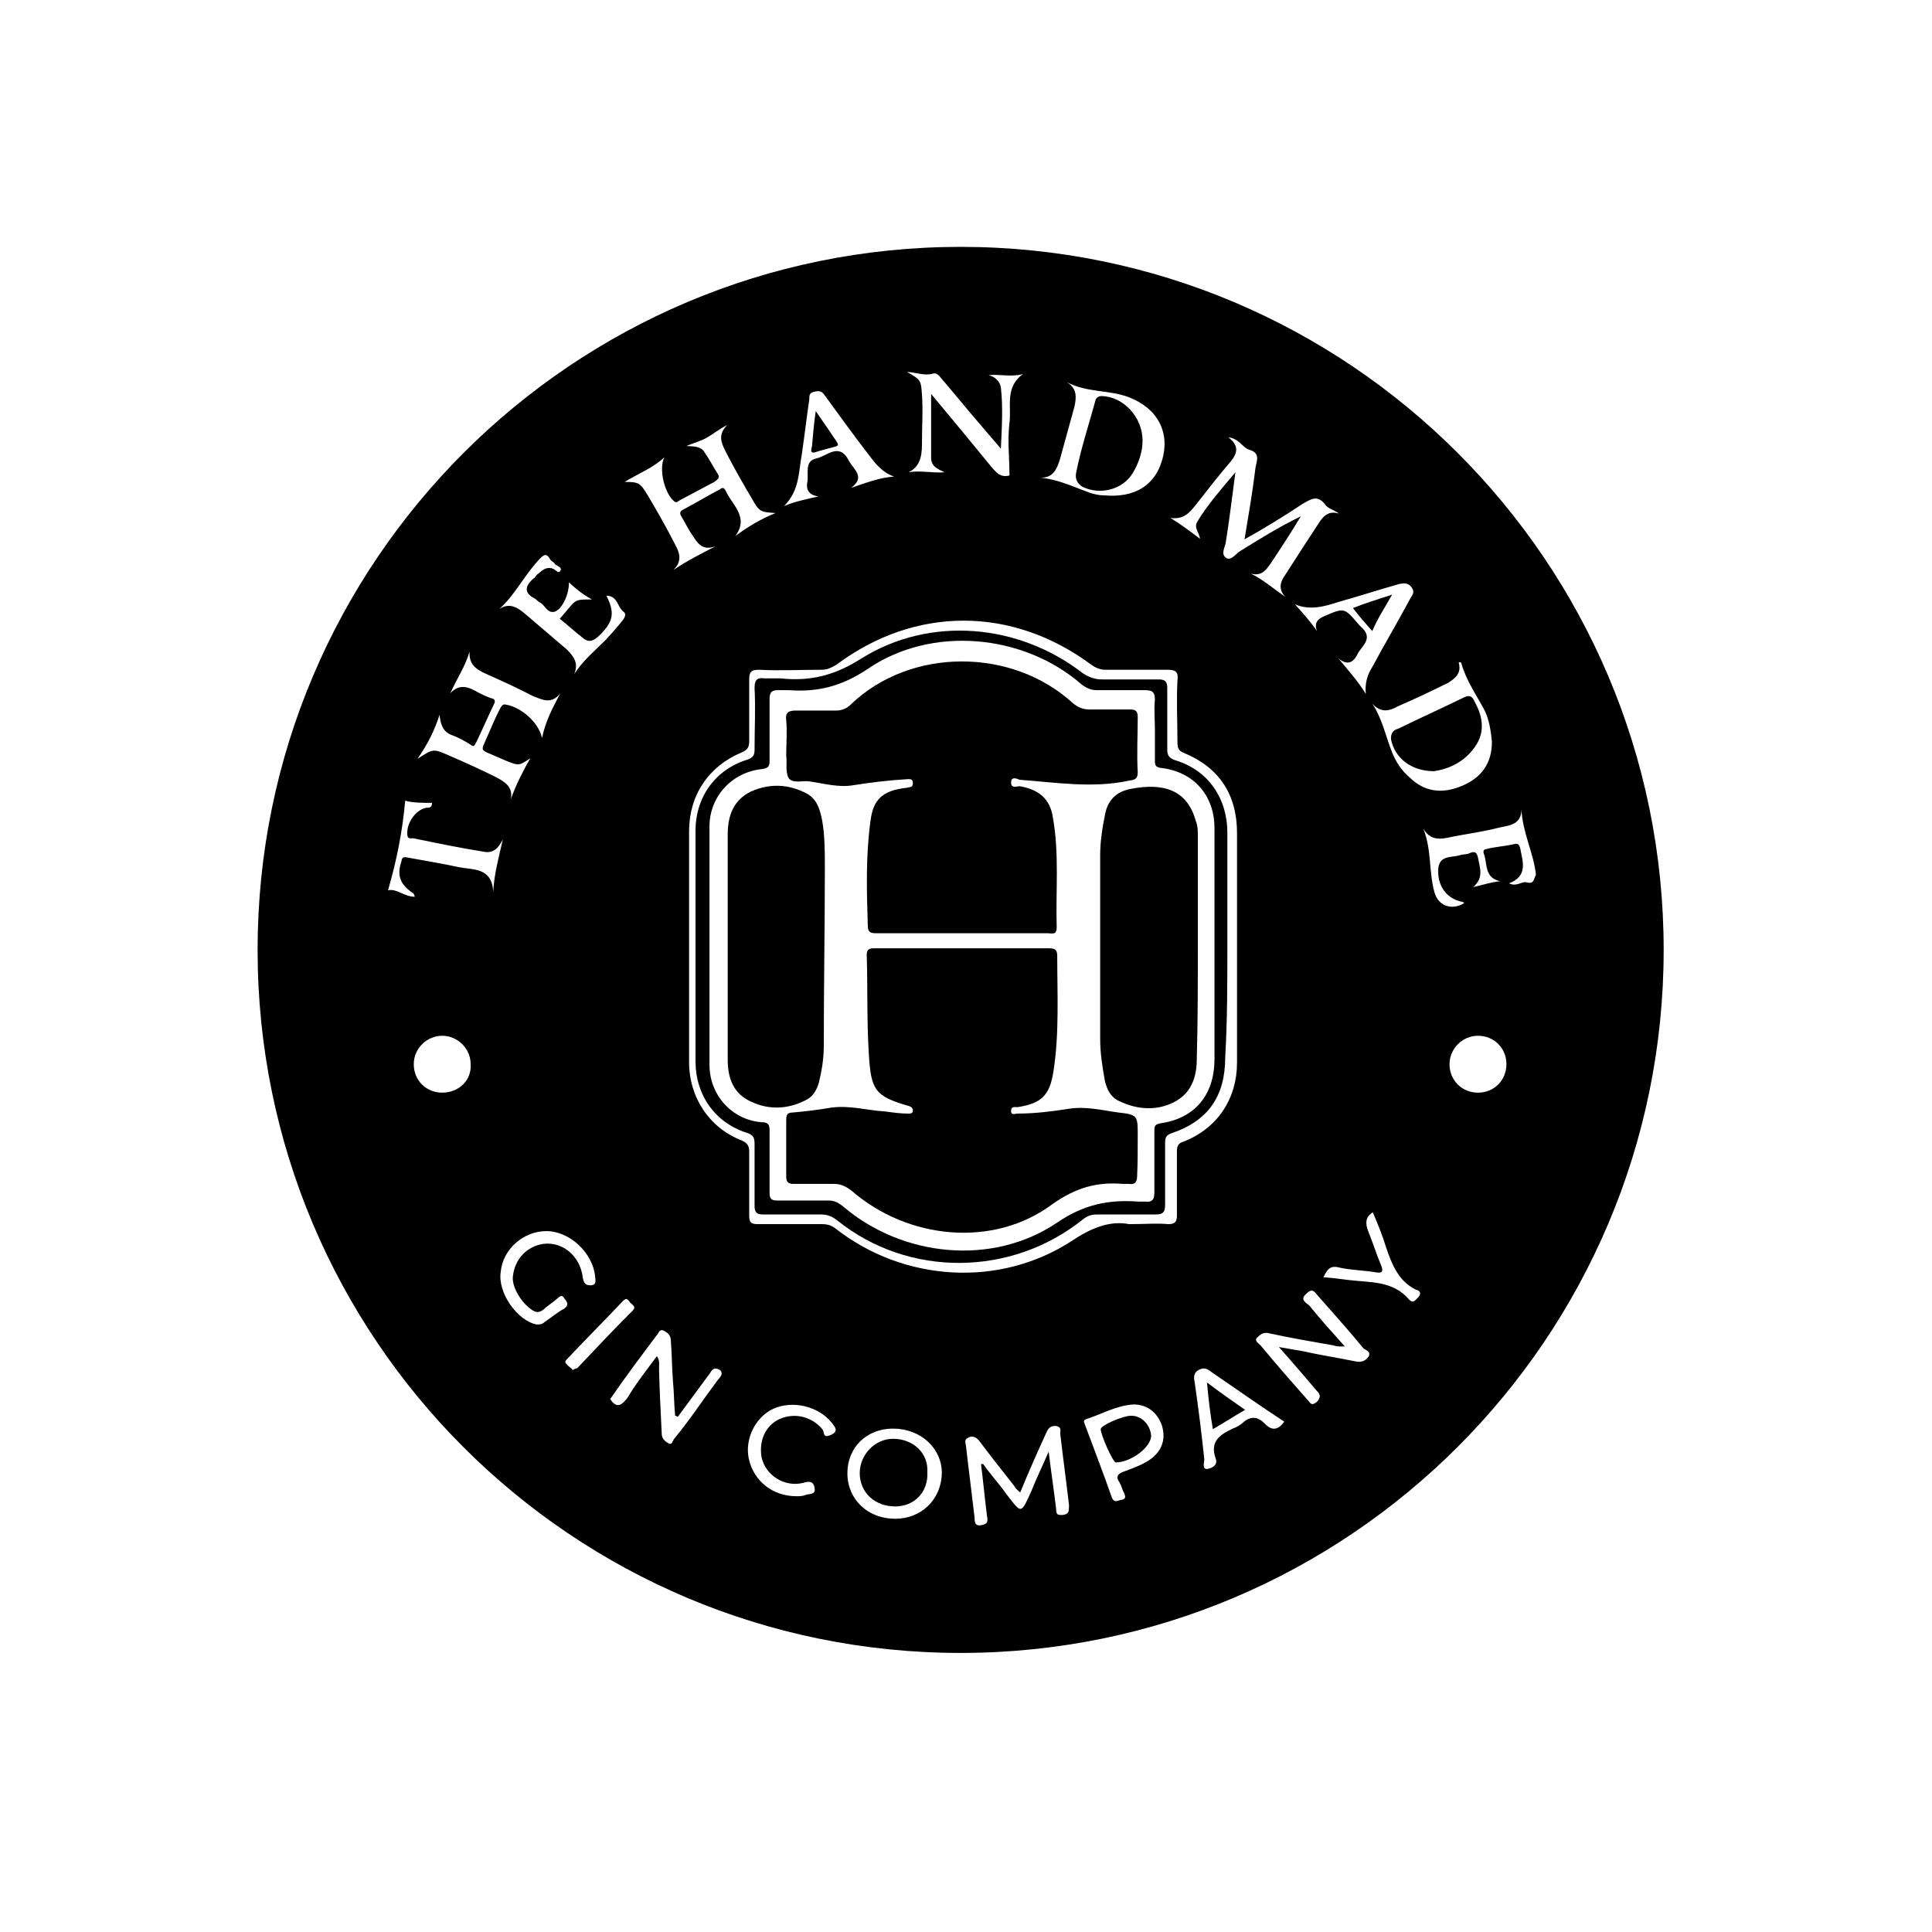
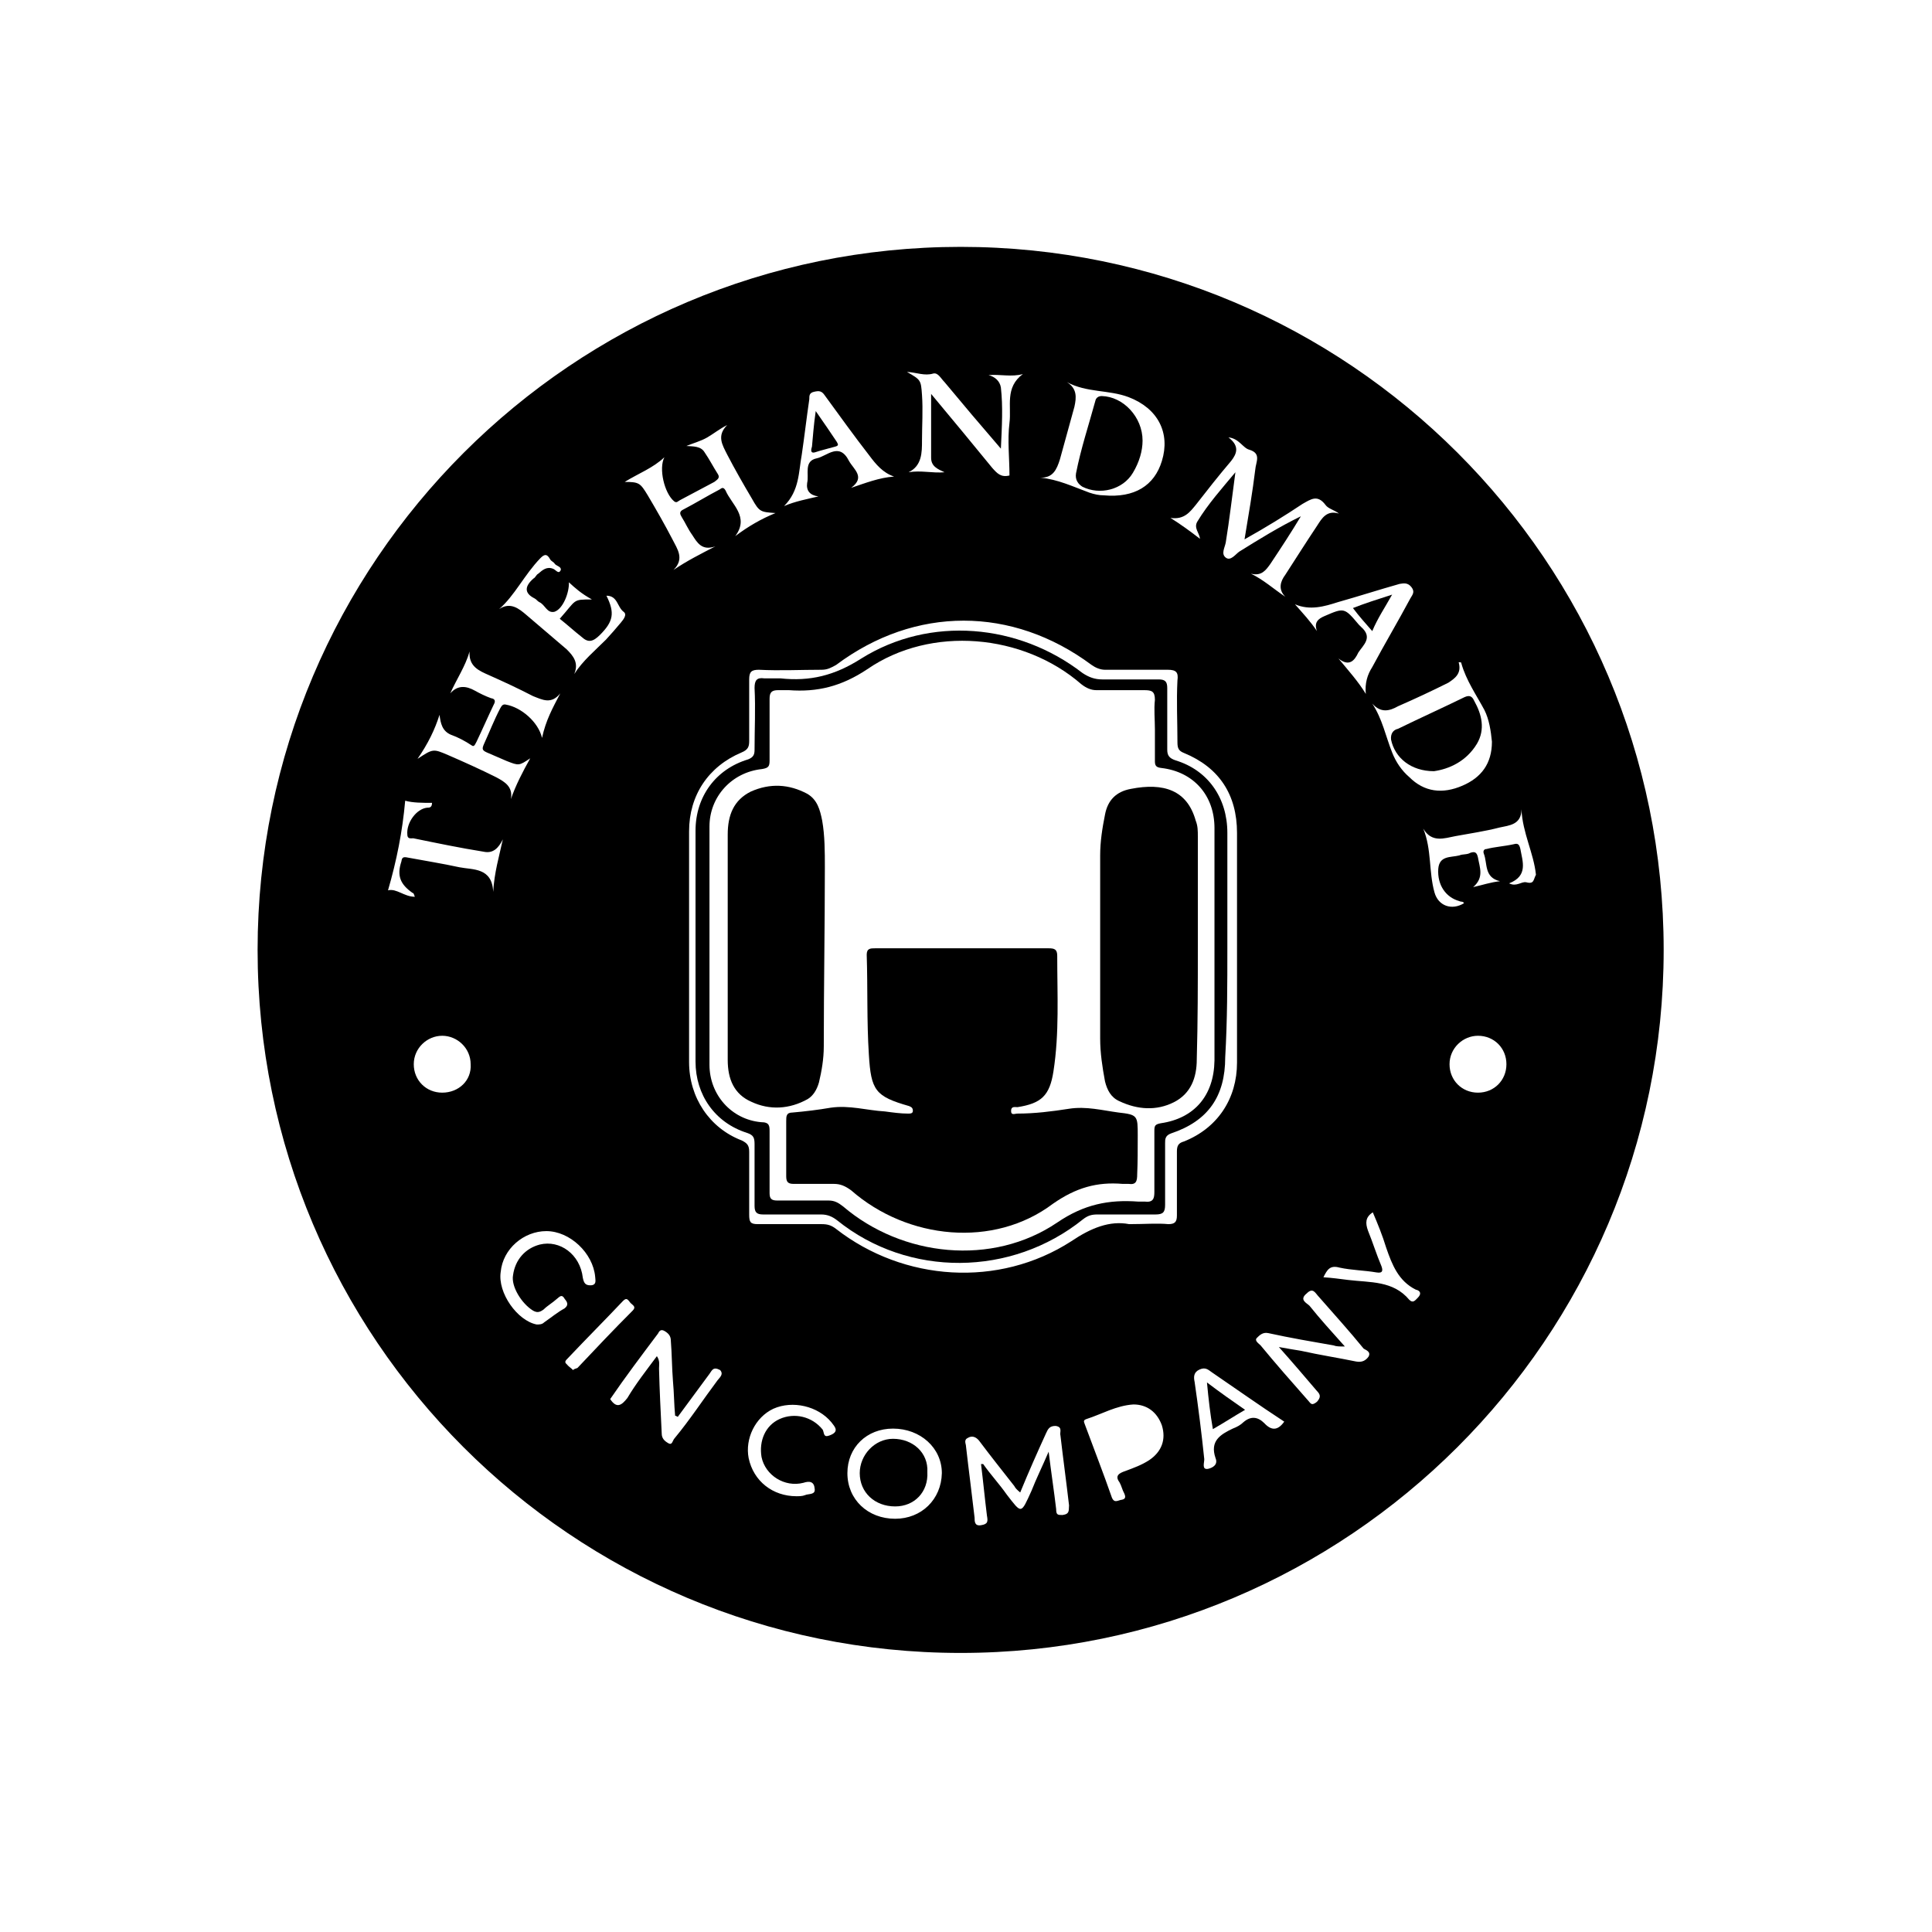
<svg xmlns="http://www.w3.org/2000/svg" version="1.1" id="Layer_1" x="0px" y="0px" viewBox="0 0 360 360" style="enable-background:new 0 0 360 360;" xml:space="preserve">
  <style type="text/css">
	.st0{enable-background:new    ;}
</style>
  <g id="Background_xA0_Image_1_">
</g>
  <g id="Ellipse_1_1_" class="st0">
</g>
  <g id="Ellipse_1_copy_1_" class="st0">
    <g>
      <path d="M212,211.6c0-3.7,0-3.9-3.6-4.3c-3-0.4-6-1.2-9.2-0.7c-3.2,0.5-6.4,0.9-9.6,0.9c-0.5,0-1.2,0.4-1.2-0.5    c0-0.9,0.7-0.7,1.2-0.7c4.4-0.7,6-2.1,6.7-6.7c1.1-7.1,0.7-14.2,0.7-21.5c0-1.2-0.5-1.4-1.6-1.4c-5.5,0-11,0-16.3,0    c-5.3,0-10.7,0-16,0c-0.9,0-1.6,0-1.6,1.2c0.2,6.2,0,12.4,0.4,18.6c0.4,6.7,1.2,7.8,7.5,9.6c0.5,0.2,0.7,0.4,0.7,0.9    s-0.5,0.5-0.9,0.5c-1.4,0-2.8-0.2-4.3-0.4c-3.4-0.2-6.6-1.2-10.1-0.7c-2.3,0.4-4.8,0.7-7.1,0.9c-1.2,0-1.2,0.7-1.2,1.6    c0,3.4,0,6.7,0,10.3c0,1.1,0.4,1.4,1.4,1.4c2.5,0,5,0,7.5,0c1.2,0,2.1,0.4,3.2,1.2c10.5,9.2,26.6,10.8,37.6,2.5    c4.3-3,8.2-4.1,13-3.7c0.4,0,0.7,0,1.1,0c1.4,0.2,1.6-0.5,1.6-1.8C212,216.6,212,214.1,212,211.6z" />
      <path d="M223.2,176.5c0-6.9,0-13.8,0-20.6c0-1.1,0-2-0.4-3c-1.6-5.7-6-7.1-12.1-5.9c-2.7,0.5-4.3,2.1-4.8,4.8    c-0.5,2.5-0.9,5-0.9,7.6c0,11.4,0,22.7,0,34.1c0,2.7,0.4,5.3,0.9,8c0.4,1.6,1.1,3,2.7,3.7c3.4,1.6,6.9,1.8,10.1,0.2s4.3-4.6,4.3-8    C223.2,190.3,223.2,183.4,223.2,176.5z" />
      <path d="M228.7,176.5c0-7.1,0-14.2,0-21.3c0-6.6-3.7-11.7-9.6-13.5c-1.2-0.4-1.6-0.9-1.6-2c0-3.9,0-7.6,0-11.5    c0-1.2-0.4-1.6-1.6-1.6c-3.6,0-6.9,0-10.5,0c-1.4,0-2.5-0.4-3.7-1.2c-11.9-9.2-28.4-10.7-41.2-2.7c-5,3.2-9.6,4.3-15.1,3.7    c-1.1,0-2,0-3,0c-1.4-0.2-1.8,0.4-1.8,1.8c0.2,3.9,0,7.6,0,11.5c0,0.9-0.2,1.4-1.2,1.8c-6,1.8-9.8,6.9-9.8,13.3    c0,14.4,0,28.8,0,43c0,6.2,3.6,11.4,9.6,13.3c1.2,0.4,1.4,0.9,1.4,2.1c0,3.9,0,7.6,0,11.5c0,1.2,0.4,1.6,1.6,1.6    c3.6,0,7.3,0,10.8,0c1.2,0,2.1,0.4,3,1.1c13.3,10.7,32.5,10.5,45.8-0.2c0.9-0.7,1.6-0.9,2.7-0.9c3.6,0,7.3,0,10.8,0    c1.4,0,1.8-0.4,1.8-1.8c0-3.9,0-7.6,0-11.5c0-0.7,0-1.4,1.1-1.8c6.9-2.3,10.1-6.9,10.1-14.2C228.7,190.1,228.7,183.4,228.7,176.5z     M216.3,209.3c-1.1,0.2-1.2,0.5-1.2,1.4c0,3.7,0,7.5,0,11.4c0,1.2-0.2,2-1.8,1.8c-0.4,0-0.9,0-1.2,0c-5.5-0.4-10.1,0.5-15.1,3.9    c-12.1,8.2-28.9,6.4-39.9-3c-0.9-0.7-1.6-1.1-2.7-1.1c-3.2,0-6.4,0-9.6,0c-1.1,0-1.4-0.4-1.4-1.4c0-3.7,0-7.5,0-11.4    c0-1.1,0-1.8-1.6-1.8c-5.5-0.5-9.6-5.1-9.6-10.7c0-14.7,0-29.5,0-44.4c0-5.5,4.1-10.1,9.8-10.7c1.2-0.2,1.4-0.5,1.4-1.6    c0-3.9,0-7.6,0-11.5c0-1.2,0.4-1.6,1.6-1.6c0.7,0,1.2,0,2,0c5.3,0.4,9.8-0.7,14.6-3.9c11.9-8.2,29.1-6.6,39.9,2.8    c0.9,0.7,1.8,1.1,2.8,1.1c3,0,6,0,8.9,0c1.4,0,2,0.2,2,1.8c-0.2,1.8,0,3.7,0,5.5c0,2,0,3.9,0,6c0,0.9,0.4,1.1,1.2,1.2    c6,0.7,9.9,5.1,9.9,11.2c0,14.4,0,28.8,0,43.3C226.2,204.2,222.5,208.4,216.3,209.3z" />
      <path d="M166.4,268.1c-3.4,0-6.2,3-6.2,6.4c0,3.6,2.8,6.2,6.6,6.2c3.6,0,6.2-2.7,6-6.4C173,270.7,170.1,268.1,166.4,268.1z" />
      <path d="M151.8,84.3c1.2-0.4,2.5-0.7,3.9-1.1c0.7-0.2,0.4-0.5,0.2-0.9c-1.2-1.8-2.3-3.4-3.9-5.7c-0.4,2.7-0.5,4.6-0.7,6.6    C151.1,83.8,151,84.5,151.8,84.3z" />
      <path d="M152.6,201.7c0.5-2.1,0.9-4.4,0.9-6.7c0-11.2,0.2-22.4,0.2-33.4c0-2.8,0-5.9-0.5-8.7c-0.4-2-0.9-3.9-2.8-5    c-3.4-1.8-6.9-2-10.5-0.4c-3.2,1.6-4.3,4.4-4.3,8c0,6.9,0,13.8,0,20.9s0,14,0,21.1c0,3.6,1.2,6.4,4.4,7.8    c3.4,1.6,7.1,1.4,10.5-0.5C151.5,204.2,152.2,203.1,152.6,201.7z" />
-       <path d="M146.9,144.9c0.7,1.2,2.7,0.5,3.9,0.7c2.8,0.4,5.5,1.2,8.3,0.7c3.2-0.5,6.4-0.9,9.8-1.1c0.5,0,1.2-0.2,1.2,0.7    c0,0.9-0.5,0.7-1.2,0.9c-4.4,0.5-6.2,2.1-6.7,6.2c-0.9,6.6-0.7,13-0.5,19.5c0,1.2,0.5,1.4,1.6,1.4c5.3,0,10.5,0,15.8,0    c5.3,0,10.8,0,16.2,0c0.7,0,1.6,0.4,1.6-1.1c-0.2-6.7,0.5-13.7-0.7-20.4c-0.5-3.6-2.7-5.3-6.2-5.9c-0.5,0-1.6,0.5-1.6-0.7    c0-1.2,1.1-0.7,1.6-0.5c6.7,0.5,13.5,1.6,20.2,0.2c1.1-0.2,1.8-0.2,1.8-1.6c-0.2-3.4,0-6.7,0-10.3c0-1.1-0.4-1.4-1.4-1.4    c-2.5,0-5.1,0-7.6,0c-1.2,0-2.1-0.4-3-1.1c-11.4-10.5-30.4-10.5-41.5,0.2c-0.7,0.7-1.6,1.1-2.7,1.1c-2.5,0-5,0-7.5,0    c-1.4,0-2,0.4-1.8,1.8c0.2,2.1,0,4.4,0,6.6C146.7,142,146.3,143.6,146.9,144.9z" />
-       <path d="M210.8,263.8c-1.6,0-5.7,1.8-5.7,2.5c0,1.1,2.3,6.2,2.8,6.2c2.8,0,6.6-2.8,6.6-5C214.3,265.4,212.7,263.8,210.8,263.8z" />
      <path d="M211.1,88.1c1.2-2,1.8-4.1,1.8-6c0-4.4-3.6-8.2-7.6-8.3c-0.7,0-1.1,0.4-1.2,0.9c-1.2,4.4-2.7,8.9-3.6,13.5    c-0.2,1.2,0.4,2,1.2,2.5C204.9,92.3,209.2,91.3,211.1,88.1z" />
      <path d="M179,46c-72.2,0-131,58.6-131,131s58.6,131,131,131c72.2,0,131-58.6,131-131S251.2,46,179,46z M271.8,123.4    c0.4,0,0.5,0,0.5,0.2c0.9,3.2,2.8,5.9,4.3,8.7c0.9,1.8,1.2,3.9,1.4,5.9c0,4.1-2,6.7-5.5,8.2c-3.7,1.6-7.1,1.2-9.9-1.6    c-1.4-1.2-2.5-2.8-3.2-4.6c-1.2-3-1.8-6.2-3.7-9.1c1.6,1.8,3.2,1.4,4.8,0.5c3.2-1.4,6.2-2.8,9.4-4.4    C271.1,126.4,272.4,125.5,271.8,123.4z M263,109.4c0.7,0.9,0.2,1.4-0.2,2.1c-2.3,4.3-4.8,8.5-7.1,12.8c-0.9,1.4-1.4,3-1.2,5    c-1.4-2.3-3.2-4.3-5.1-6.6c2,1.6,3,0.4,3.7-1.1c0.9-1.4,2.8-2.8,0.5-4.8c-0.2-0.2-0.2-0.2-0.4-0.4c-2.7-3.2-2.7-3.2-6.4-1.6    c-1.2,0.5-2,1.2-1.4,2.8c-1.2-1.8-2.7-3.4-4.1-5c2.8,1.2,5.5,0.4,8-0.4c3.9-1.1,7.6-2.3,11.5-3.4    C261.5,108.7,262.3,108.5,263,109.4z M222.8,94.1c2.1-2.7,4.3-5.5,6.6-8.2c1.1-1.4,1.6-2.8-0.5-4.4c2,0.2,2.7,2,3.9,2.3    c2.3,0.7,1.2,2.3,1.1,3.7c-0.5,4.1-1.2,8.2-2,13c4.1-2.3,7.5-4.4,10.8-6.6c1.6-0.9,2.8-1.8,4.3,0.2c0.5,0.7,1.6,0.9,2.5,1.6    c-2.3-0.7-3.2,0.9-4.1,2.3c-2,3-3.9,6-5.9,9.1c-0.9,1.2-1.4,2.7,0,4.1c-2.1-1.4-4.1-3.2-6.4-4.3c2,0.5,2.8-0.7,3.6-1.8    c2-3,3.9-5.9,5.7-8.9c-4.1,2-7.8,4.3-11.5,6.6c-0.7,0.5-1.6,1.8-2.5,1.1s-0.2-1.8,0-2.8c0.7-4.3,1.2-8.7,1.8-13.1    c-2.5,3-5.1,5.9-7.1,9.2c-0.7,1.2,0.4,2.1,0.5,3.2c-1.8-1.4-3.6-2.7-5.5-3.9C220.7,96.9,221.8,95.3,222.8,94.1z M197.5,85.6    c0.9-3.2,1.8-6.6,2.7-9.8c0.4-1.8,0.5-3.4-1.4-4.6c3.7,2,7.8,1.4,11.5,2.8c5.5,2.1,7.8,6.7,6.2,11.9c-1.4,4.6-5.1,6.9-10.8,6.4    c-0.9,0-1.8-0.2-2.7-0.5c-3-1.1-5.9-2.5-9.2-2.8C196.2,89.1,196.9,87.5,197.5,85.6z M173.9,69.6c0.9-0.2,1.4,0.9,2.1,1.6    c3.4,4.1,6.7,8,10.5,12.4c0.2-4.3,0.4-7.8,0-11.4c-0.2-1.2-1.1-2-2.3-2.3c2.1-0.2,4.3,0.4,6.4-0.2c-3.4,2.5-2.1,6-2.5,9.1    c-0.4,3.2,0,6.6,0,9.8c-1.6,0.4-2.3-0.4-3.2-1.4c-3.6-4.4-7.3-8.9-11.4-13.8c0,4.4,0,8.2,0,11.9c0,1.6,1.2,2.1,2.5,2.7    c-2.3,0.2-4.4-0.4-6.7,0c2.5-1.2,2.5-3.7,2.5-5.9c0-2.8,0.2-5.7,0-8.5c-0.2-2.8-0.2-2.8-2.8-4.3C170.8,69.4,172.3,70.1,173.9,69.6    z M149.4,84.7c0.5-3.4,0.9-6.9,1.4-10.3c0-0.7,0-1.2,0.9-1.4c0.9-0.2,1.4-0.2,2,0.7c2.7,3.7,5.5,7.6,8.3,11.2    c1.2,1.6,2.5,3.2,4.6,3.9c-2.8,0.2-5.3,1.2-8,2.1c2.7-2,0.5-3.4-0.4-5c-1.8-3.6-4.1-0.9-6-0.5c-2.5,0.5-1.4,3-1.8,4.6    c-0.2,1.4,0.5,2.3,2.1,2.5c-2.1,0.5-4.3,0.9-6.4,1.8C149,91.4,148.8,87.9,149.4,84.7z M123.8,85.2c-1.1,2.1,0,6.7,1.8,8.2    c0.5,0.4,0.7,0,1.1-0.2c2.1-1.1,4.3-2.3,6.4-3.4c0.5-0.4,1.1-0.7,0.7-1.4c-0.9-1.4-1.6-2.8-2.5-4.1c-0.7-1.2-2.1-1.1-3.4-1.2    c1.2-0.5,2.7-0.9,3.9-1.6s2.3-1.6,3.7-2.3c-2,2-0.9,3.7,0,5.5c1.4,2.7,3,5.5,4.6,8.2c1.4,2.5,1.6,2.5,4.4,2.7    c-2.7,1.1-5.1,2.5-7.5,4.3c2.7-3.6-0.7-5.9-1.8-8.5c-0.4-0.7-0.7-0.5-1.1-0.2c-2.3,1.2-4.4,2.5-6.7,3.7c-0.9,0.4-0.7,0.9-0.4,1.4    c0.7,1.1,1.2,2.3,2,3.4c0.9,1.4,1.8,3,4.3,2.1c-2.7,1.4-5.3,2.7-7.8,4.4c2.1-2.1,0.7-3.9-0.2-5.7c-1.4-2.7-3-5.5-4.6-8.2    c-1.4-2.3-1.6-2.5-4.3-2.5C119,88.2,121.7,87.2,123.8,85.2z M100.7,104c0.7-0.7,1.2-0.9,1.8,0.2c0.2,0.4,0.7,0.5,0.9,0.9    c0.4,0.4,1.2,0.5,1.1,1.1c-0.4,0.9-0.9,0-1.4-0.2c-1.2-0.5-2,0.2-2.8,0.9c-0.4,0.2-0.5,0.7-0.9,0.9c-1.6,1.4-1.8,2.7,0.2,3.7    c0.4,0.2,0.5,0.5,0.9,0.7c1.1,0.5,1.4,2.1,2.8,1.8c1.6-0.5,2.8-3.6,2.7-5.5c1.2,1.1,2.3,2.1,4.3,3.2c-3.7,0-2.8,0-6,3.6    c1.4,1.1,2.7,2.3,4.1,3.4c1.2,1.1,2.1,0.9,3.4-0.4c2.5-2.5,2.8-4.1,1.2-7.3c2.1,0,2,2.1,3.2,3c0.7,0.5,0,1.4-0.5,2    c-0.9,1.1-1.8,2.1-2.8,3.2c-2,2-4.3,3.9-5.9,6.4c0.9-2.1-0.2-3.4-1.4-4.6c-2.5-2.1-5-4.3-7.5-6.4c-1.4-1.2-3-2.5-5.1-1.1    C95.9,111,97.7,107.1,100.7,104z M81.9,133.2c0.2,1.6,0.5,3,2.1,3.7c1.4,0.5,2.7,1.2,3.9,2c0.5,0.4,0.7-0.4,0.9-0.7    c1.1-2.3,2.1-4.6,3.2-6.9c0.4-0.7,0.2-1.1-0.5-1.2c-1.1-0.4-2.1-0.9-3-1.4c-1.6-0.9-3.2-1.1-4.6,0.5c1.2-2.7,2.8-5,3.6-7.8    c-0.2,2.8,1.8,3.6,3.6,4.4c2.7,1.2,5.5,2.5,8.2,3.9c1.8,0.7,3.4,1.6,5.1-0.5c-1.4,2.7-2.7,5-3.4,8.3c-0.7-3-3.9-5.7-6.7-6.2    c-0.7-0.2-0.9,0.4-1.1,0.7c-1.1,2.1-2,4.4-3,6.6c-0.4,0.9-0.4,1.2,0.5,1.6c1.2,0.5,2.5,1.1,3.7,1.6c2.3,0.9,2.3,0.9,4.4-0.5    c-1.4,2.5-2.7,5-3.6,7.6c0.4-2.3-1.1-3.2-2.8-4.1c-2.8-1.4-5.9-2.8-8.9-4.1c-2.8-1.2-2.8-1.2-5.7,0.7    C79.8,138.5,81,136,81.9,133.2z M82.4,203.6c-3,0-5.3-2.3-5.3-5.3s2.5-5.3,5.3-5.3c2.8,0,5.3,2.3,5.3,5.3    C87.9,201.3,85.5,203.6,82.4,203.6z M85.6,161.6c-3.2-0.7-6.4-1.2-9.6-1.8c-0.9-0.2-1.1,0-1.2,0.7c-0.9,2.7-0.2,4.3,2.1,5.9    c0.2,0,0.2,0.2,0.4,0.7c-2,0-3.4-1.6-5-1.2c1.6-5.5,2.7-11,3.2-16.7c1.4,0.4,3.2,0.4,5,0.4c0,0.9-0.5,0.9-0.9,0.9    c-2,0.2-3.9,2.8-3.7,5c0,0.9,0.7,0.7,1.1,0.7c4.4,0.9,8.7,1.8,13.1,2.5c1.8,0.4,2.8-0.7,3.6-2.3c-0.7,3.2-1.6,6.2-1.8,9.8    C91.7,161.6,88.1,162.1,85.6,161.6z M101.4,246.4c-0.4,0.4-0.9,0.4-1.4,0.4c-3.6-0.7-7.3-5.9-6.7-9.8c0.4-4.3,4.3-7.6,8.5-7.6    c4.4,0,8.7,4.1,9.1,8.5c0,0.5,0.4,1.6-0.9,1.6c-0.9,0-1.2-0.4-1.4-1.4c-0.5-4.4-4.3-7.1-8-6.2c-2.7,0.7-4.6,2.8-5,5.7    c-0.4,2.1,1.6,5.3,3.7,6.6c0.7,0.4,1.2,0.4,2-0.2c0.7-0.7,1.6-1.2,2.5-2c0.5-0.4,0.9-0.9,1.4,0c0.4,0.5,0.9,1.1,0,1.8    C103.9,244.5,102.7,245.5,101.4,246.4z M106.8,255.3c-0.4-0.4-0.9-0.7-1.2-1.1c-0.5-0.4-0.2-0.7,0.2-1.1    c3.4-3.6,6.9-7.1,10.3-10.7c0.7-0.7,0.9-0.2,1.4,0.4c0.4,0.4,1.1,0.7,0.4,1.4c-3.6,3.6-6.9,7.1-10.3,10.7    C107.1,255.1,106.9,255.1,106.8,255.3z M133.7,257.2c-2.7,3.6-5.1,7.3-8,10.8c-0.4,0.4-0.4,1.4-1.2,0.9c-0.7-0.4-1.2-0.9-1.2-1.8    c-0.2-4.1-0.4-8-0.5-12.1c0-0.7,0.2-1.4-0.4-2.3c-2,2.7-3.9,5.1-5.5,7.8c-1.1,1.4-2,2-3.2,0.2c2.8-4.1,5.9-8.2,8.9-12.2    c0.2-0.4,0.5-0.9,1.2-0.5c0.7,0.4,1.2,0.9,1.2,1.8c0.2,2.5,0.2,5.1,0.4,7.6c0.2,2.1,0.2,4.3,0.4,6.4c0.2,0,0.4,0.2,0.5,0.2    c2-2.7,3.9-5.3,5.9-8c0.5-0.7,0.7-1.4,2-0.7C134.8,256,134.3,256.5,133.7,257.2z M154.5,267.5c-1.1,0.4-0.9-0.5-1.2-1.1    c-2-2.5-5.3-3.2-8-2c-2.7,1.2-3.9,4.1-3.4,7.1c0.7,3.4,4.3,5.7,7.8,4.8c1.2-0.4,2-0.2,2.1,1.1c0.2,1.2-1.2,0.9-1.8,1.2    c-0.5,0.2-1.1,0.2-1.6,0.2c-4.4,0-8-2.8-8.9-7.1c-0.7-3.6,1.2-7.6,4.6-9.2c3.6-1.6,8.3-0.5,10.8,2.5    C155.6,265.9,156.5,266.8,154.5,267.5z M166.8,283c-5.1,0-8.9-3.6-8.9-8.5c0-4.8,3.6-8.3,8.5-8.3c5.1,0,9.1,3.6,9.1,8.3    C175.4,279.4,171.7,283,166.8,283z M198,282.3c-0.9,0-1.2,0-1.2-1.1c-0.4-3.4-0.9-6.6-1.4-10.7c-1.2,2.8-2.3,5-3.2,7.3    c-2,4.4-1.8,4.3-4.6,0.7c-1.4-2-3-3.7-4.4-5.7c0,0-0.2,0-0.4,0c0.4,3.2,0.7,6.4,1.1,9.6c0.2,1.1,0.2,1.6-1.1,1.8    c-1.2,0.2-1.2-0.7-1.2-1.4c-0.5-4.4-1.1-8.9-1.6-13.3c0-0.5-0.5-1.2,0.4-1.6c0.7-0.4,1.4-0.2,2,0.5c2.1,2.8,4.4,5.7,6.6,8.5    c0.2,0.4,0.5,0.7,1.1,1.2c1.6-3.9,3.2-7.5,4.8-11c0.4-0.9,0.7-1.4,1.8-1.4c1.4,0.2,0.7,1.2,0.9,1.8c0.5,4.3,1.1,8.7,1.6,13    C199.1,281.4,199.4,282.1,198,282.3z M214.1,272.1c-1.4,0.9-2.8,1.4-4.4,2c-1.2,0.4-2,0.9-1.1,2.1c0.4,0.7,0.5,1.4,0.9,2.1    c0.4,0.9,0,1.1-0.7,1.2c-0.7,0.2-1.2,0.5-1.6-0.4c-1.6-4.6-3.4-9.2-5.1-13.8c-0.2-0.5-0.2-0.7,0.4-0.9c2.8-0.9,5.5-2.5,8.7-2.7    c2.5,0,4.4,1.4,5.3,3.9C217.3,268.2,216.5,270.5,214.1,272.1z M219.3,214.6c0,3.9,0,8,0,11.9c0,1.2-0.4,1.6-1.6,1.6    c-2.1-0.2-4.3,0-7.3,0c-3.6-0.7-7.1,0.7-10.8,3.2c-13.5,8.7-31.2,7.5-43.8-2.3c-0.9-0.7-1.6-0.9-2.7-0.9c-3.9,0-8,0-11.9,0    c-1.4,0-1.6-0.4-1.6-1.8c0-3.9,0-7.8,0-11.7c0-1.2-0.4-1.6-1.4-2.1c-6-2.3-9.8-8-9.8-14.6c0-14.4,0-28.6,0-43    c0-6.7,3.6-12.1,9.8-14.7c1.2-0.5,1.4-1.1,1.4-2.1c0-3.9,0-7.6,0-11.5c0-1.4,0.4-1.8,1.8-1.8c3.9,0.2,7.8,0,11.7,0    c1.1,0,1.8-0.4,2.7-0.9c14.7-11,32.8-11,47.6,0c0.7,0.5,1.6,0.9,2.5,0.9c3.9,0,7.8,0,11.7,0c1.6,0,2,0.5,1.8,2    c-0.2,3.9,0,7.6,0,11.5c0,1.1,0.2,1.6,1.2,2c6.6,2.7,9.9,7.8,9.9,14.9c0,14.2,0,28.6,0,42.8c0,6.7-3.6,12.2-9.9,14.7    C219.5,213,219.3,213.6,219.3,214.6z M235.6,265.2c-1.2-1.2-2.5-1.4-3.9-0.2c-0.5,0.5-1.2,0.9-2,1.2c-2.3,1.1-4.3,2.3-3.2,5.5    c0.5,1.2-0.5,1.8-1.4,2c-1.2,0.2-0.7-1.1-0.7-1.8c-0.5-4.8-1.1-9.6-1.8-14.4c-0.2-0.9-0.2-1.8,0.9-2.3c1.1-0.5,1.6,0,2.3,0.5    c4.4,3,8.9,6.2,13.5,9.2C238.1,266.6,236.9,266.6,235.6,265.2z M255,252.8c-0.5,0.7-1.2,1.1-2.3,0.9c-3.4-0.7-6.7-1.2-10.3-2    c-1.2-0.2-2.5-0.4-4.1-0.7c2.5,2.8,4.8,5.5,7.1,8.2c0.7,0.7,0.7,1.2,0,2c-1.1,0.9-1.2,0.2-1.8-0.4c-3-3.4-5.9-6.7-8.7-10.1    c-0.4-0.4-1.2-0.9-0.7-1.4c0.5-0.5,1.1-1.1,2.1-0.9c4.1,0.9,8.2,1.6,12.2,2.3c0.5,0.2,1.1,0.2,2.1,0.2c-2.5-2.8-4.6-5.1-6.6-7.6    c-0.5-0.5-2-1.1-0.5-2.3c1.2-1.2,1.6,0,2.3,0.7c2.8,3.2,5.7,6.4,8.3,9.6C254.6,251.6,255.5,251.9,255,252.8z M264.2,241.8    c-0.5,0.5-0.9,1.1-1.6,0.4c-3-3.6-7.3-3.2-11.4-3.7c-1.6-0.2-3-0.4-4.6-0.5c0.7-1.4,1.2-2.3,3-1.8c2.3,0.5,4.6,0.5,6.9,0.9    c1.2,0.2,1.2-0.4,0.9-1.2c-0.9-2.1-1.6-4.4-2.5-6.6c-0.5-1.4-0.5-2.5,0.9-3.4c0.9,2.1,1.8,4.3,2.5,6.6c1.1,3.2,2.3,6.2,5.5,7.8    C264.7,240.5,264.9,241.1,264.2,241.8z M275.4,203.6c-3,0-5.3-2.3-5.3-5.3s2.5-5.3,5.3-5.3c3,0,5.3,2.3,5.3,5.3    S278.4,203.6,275.4,203.6z M284.4,164.4c-0.9-0.2-1.8,0.9-3.2,0.2c3.6-1.4,2.5-4.1,2.1-6.4c-0.2-0.9-0.5-1.1-1.2-0.9    c-1.8,0.4-3.6,0.5-5.1,0.9c-0.5,0-0.7,0.4-0.5,0.9c0.7,1.8,0,4.4,3,5.1c-1.8,0.2-3.2,0.7-5,1.1c2.1-1.8,1.2-3.7,0.9-5.5    c-0.2-0.9-0.5-1.2-1.4-0.9c-0.7,0.4-1.4,0.2-2.1,0.5c-1.6,0.4-3.7,0-3.9,2.5c-0.2,3,1.4,5.3,3.9,6c0.4,0.2,0.7,0,0.9,0.4    c-2.3,1.4-4.8,0.5-5.5-2c-1.1-3.9-0.5-8-2.1-11.9c1.6,2.7,3.9,1.8,6,1.4c2.7-0.5,5.5-0.9,8.2-1.6c1.8-0.4,4.1-0.5,4.1-3.4    c0.2,4.4,2.3,8.2,2.7,12.2C285.7,163.9,285.9,164.8,284.4,164.4z" />
      <path d="M259.2,137.8c0.7,3.4,3.7,5.9,8,5.9c2.8-0.4,6-1.8,8-5.1c1.6-2.7,0.9-5.5-0.5-8c-0.4-0.9-0.9-1.1-1.8-0.7    c-4.1,2-8.3,3.9-12.4,5.9C259.6,136,259.1,136.7,259.2,137.8z" />
      <path d="M259.4,110.8c-2.8,0.9-5,1.6-7.3,2.5c1.2,1.6,2.3,2.8,3.6,4.3C256.7,115.2,258,113.3,259.4,110.8z" />
      <path d="M226,266.3c2.1-1.2,4.1-2.5,6-3.6c-2.3-1.6-4.6-3.2-7.1-5.1C225.2,260.8,225.5,263.4,226,266.3z" />
    </g>
  </g>
</svg>